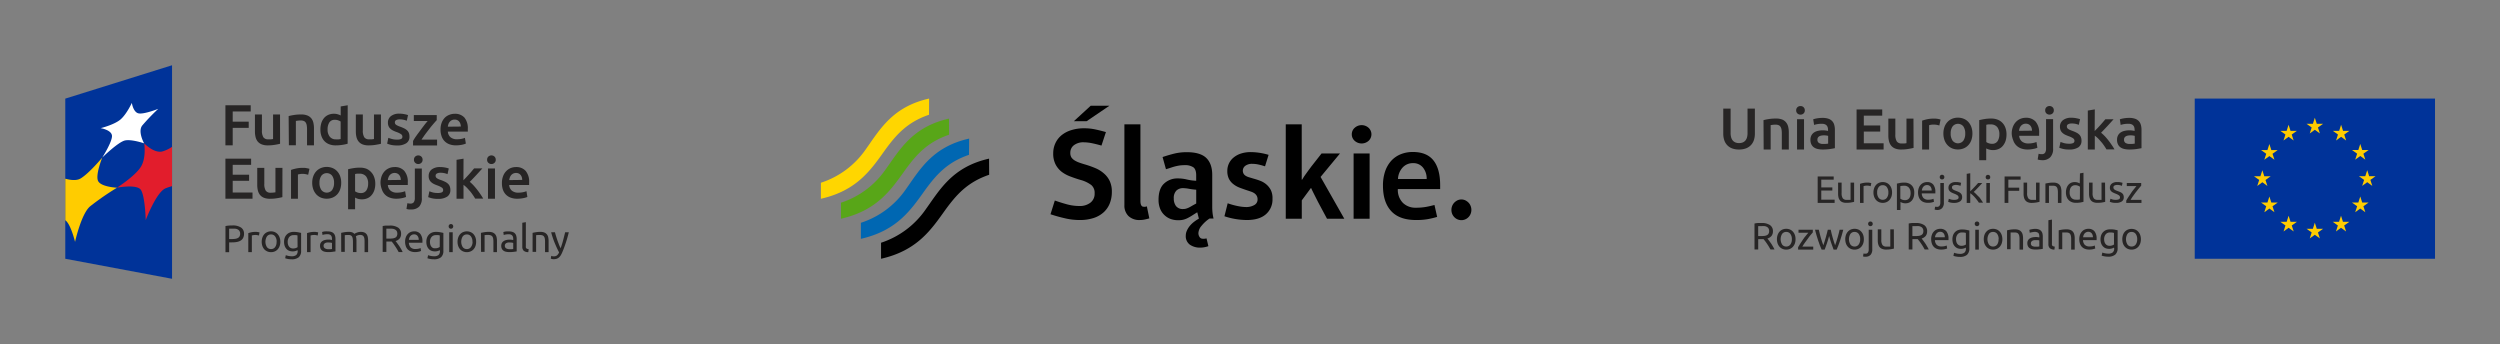
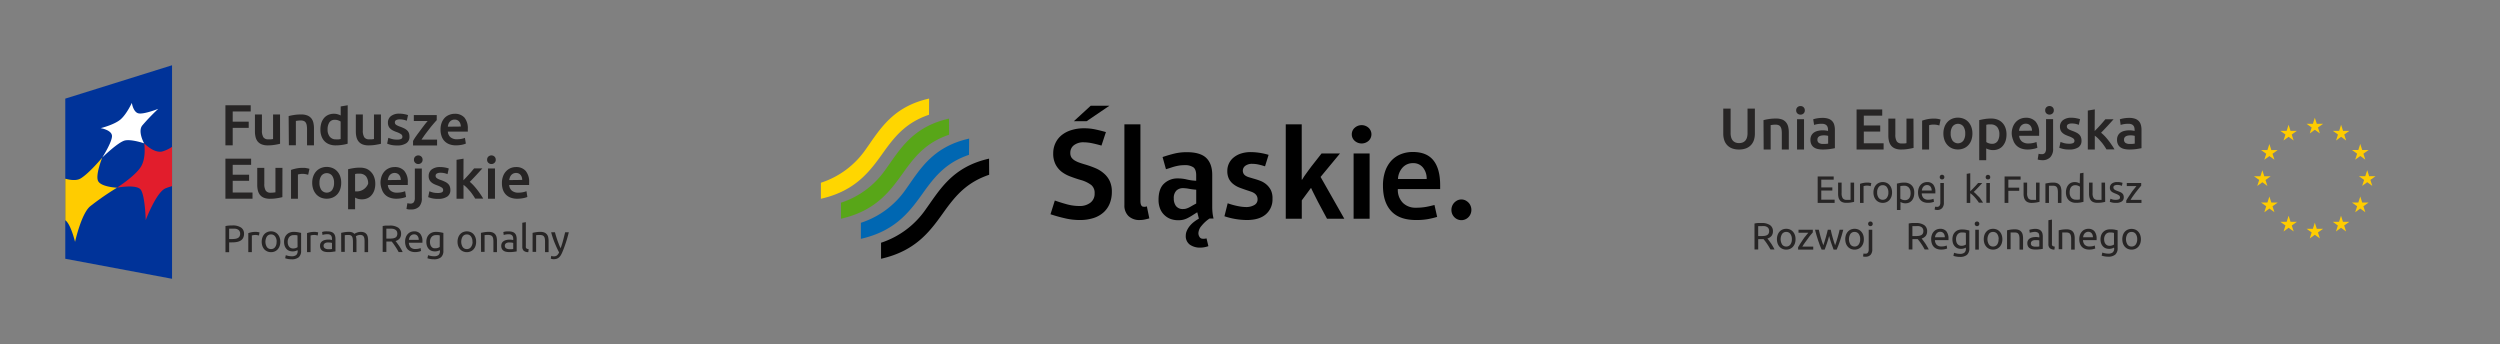
<svg xmlns="http://www.w3.org/2000/svg" id="Warstwa_1" data-name="Warstwa 1" viewBox="0 0 936.39 128.86">
  <rect x="0" y="0" width="936.39" height="128.86" fill="#808080" stroke="none" />
  <defs>
    <style>.cls-1{fill:#039;}.cls-2{fill:#fc0;}.cls-3{fill:#272525;}.cls-4{fill:#0067b2;}.cls-5{fill:#58a618;}.cls-6{fill:#ffd600;}.cls-7{fill:#e21d2c;}.cls-8{fill:#fff;}</style>
  </defs>
  <title>FEPR_baner</title>
  <g id="_grupa_" data-name="&lt;grupa&gt;">
-     <rect id="_ścieżka_" data-name="&lt;ścieżka&gt;" class="cls-1" x="822.05" y="36.92" width="90" height="60" />
    <polygon id="_ścieżka_2" data-name="&lt;ścieżka&gt;" class="cls-2" points="865.13 49.99 867.03 48.61 868.93 49.99 868.2 47.75 870.13 46.37 867.76 46.37 867.03 44.1 866.31 46.37 863.92 46.37 865.85 47.75 865.13 49.99" />
    <polygon id="_ścieżka_3" data-name="&lt;ścieżka&gt;" class="cls-2" points="855.3 52.63 857.2 51.24 859.1 52.63 858.38 50.39 860.31 49.01 857.93 49.01 857.2 46.73 856.47 49.01 854.1 49.01 856.02 50.39 855.3 52.63" />
    <polygon id="_ścieżka_4" data-name="&lt;ścieżka&gt;" class="cls-2" points="850.01 53.94 849.28 56.22 846.9 56.21 848.83 57.6 848.11 59.84 850.01 58.46 851.91 59.84 851.19 57.6 853.12 56.21 850.74 56.21 850.01 53.94" />
    <polygon id="_ścieżka_5" data-name="&lt;ścieżka&gt;" class="cls-2" points="847.38 68.26 849.27 69.66 848.55 67.41 850.48 66.03 848.1 66.03 847.38 63.76 846.64 66.03 844.26 66.03 846.19 67.41 845.47 69.66 847.38 68.26" />
    <polygon id="_ścieżka_6" data-name="&lt;ścieżka&gt;" class="cls-2" points="850.74 75.87 850.01 73.6 849.28 75.87 846.9 75.87 848.83 77.26 848.11 79.5 850.01 78.11 851.91 79.5 851.18 77.26 853.12 75.87 850.74 75.87" />
    <polygon id="_ścieżka_7" data-name="&lt;ścieżka&gt;" class="cls-2" points="857.94 83.08 857.21 80.81 856.48 83.08 854.1 83.08 856.03 84.46 855.32 86.7 857.21 85.32 859.12 86.7 858.39 84.46 860.32 83.08 857.94 83.08" />
    <polygon id="_ścieżka_8" data-name="&lt;ścieżka&gt;" class="cls-2" points="867.76 85.69 867.03 83.41 866.3 85.69 863.92 85.69 865.85 87.07 865.13 89.31 867.03 87.93 868.93 89.31 868.2 87.07 870.14 85.69 867.76 85.69" />
    <polygon id="_ścieżka_9" data-name="&lt;ścieżka&gt;" class="cls-2" points="877.57 83.08 876.84 80.81 876.11 83.08 873.74 83.08 875.66 84.46 874.95 86.7 876.84 85.32 878.75 86.7 878.02 84.46 879.96 83.08 877.57 83.08" />
    <polygon id="_ścieżka_10" data-name="&lt;ścieżka&gt;" class="cls-2" points="884.78 75.87 884.05 73.6 883.33 75.87 880.95 75.87 882.88 77.26 882.15 79.5 884.05 78.11 885.95 79.5 885.23 77.26 887.16 75.87 884.78 75.87" />
    <polygon id="_ścieżka_11" data-name="&lt;ścieżka&gt;" class="cls-2" points="889.76 66 887.38 66 886.66 63.73 885.93 66 883.56 66 885.49 67.39 884.76 69.63 886.66 68.24 888.56 69.63 887.84 67.39 889.76 66" />
    <polygon id="_ścieżka_12" data-name="&lt;ścieżka&gt;" class="cls-2" points="882.15 59.81 884.05 58.43 885.95 59.81 885.23 57.57 887.16 56.19 884.78 56.19 884.05 53.91 883.33 56.19 880.95 56.19 882.88 57.57 882.15 59.81" />
    <polygon id="_ścieżka_13" data-name="&lt;ścieżka&gt;" class="cls-2" points="876.87 46.73 876.15 49.01 873.77 49.01 875.7 50.39 874.98 52.64 876.88 51.24 878.77 52.64 878.05 50.39 879.98 49.01 877.6 49.01 876.87 46.73" />
  </g>
  <path class="cls-3" d="M680.82,76v-9.9h6v1.19h-4.65V70.2h4.14v1.16h-4.14v3.43h5V76Z" />
  <path class="cls-3" d="M694.47,75.6c-.31.08-.71.16-1.21.25a11.13,11.13,0,0,1-1.74.12,3.61,3.61,0,0,1-1.44-.25,2.24,2.24,0,0,1-.94-.7,3,3,0,0,1-.52-1.08,6,6,0,0,1-.15-1.38V68.39h1.32v3.88a3.43,3.43,0,0,0,.43,2,1.68,1.68,0,0,0,1.45.58h.44l.43,0,.36,0a.89.89,0,0,0,.24,0V68.39h1.33Z" />
  <path class="cls-3" d="M699.42,68.39a2.89,2.89,0,0,1,.4,0,3,3,0,0,1,.43.06l.4.07.26.06-.23,1.16c-.1,0-.28-.08-.52-.14a4.69,4.69,0,0,0-.94-.08,3.63,3.63,0,0,0-.73.08l-.48.11V76h-1.33V68.86a8.68,8.68,0,0,1,1.17-.32A7.54,7.54,0,0,1,699.42,68.39Z" />
  <path class="cls-3" d="M708.68,72.09a4.75,4.75,0,0,1-.25,1.6,4,4,0,0,1-.73,1.23,3.13,3.13,0,0,1-1.1.79,3.64,3.64,0,0,1-2.8,0,3.26,3.26,0,0,1-1.11-.79,3.76,3.76,0,0,1-.72-1.23,4.75,4.75,0,0,1-.26-1.6,4.84,4.84,0,0,1,.26-1.6,3.57,3.57,0,0,1,.72-1.23,3.13,3.13,0,0,1,1.11-.79,3.64,3.64,0,0,1,2.8,0,3,3,0,0,1,1.1.79,3.75,3.75,0,0,1,.73,1.23A4.84,4.84,0,0,1,708.68,72.09Zm-1.38,0a3.21,3.21,0,0,0-.57-2,1.82,1.82,0,0,0-1.53-.73,1.84,1.84,0,0,0-1.54.73,3.21,3.21,0,0,0-.56,2,3.16,3.16,0,0,0,.56,2,1.85,1.85,0,0,0,1.54.74,1.83,1.83,0,0,0,1.53-.74A3.16,3.16,0,0,0,707.3,72.09Z" />
  <path class="cls-3" d="M717,72.27a5.49,5.49,0,0,1-.22,1.56,3.61,3.61,0,0,1-.65,1.23,3.06,3.06,0,0,1-1,.8,3.41,3.41,0,0,1-1.43.29,3.31,3.31,0,0,1-1.13-.18,3.92,3.92,0,0,1-.74-.32v3h-1.33V68.77l1.18-.25a8.86,8.86,0,0,1,1.64-.13,4.15,4.15,0,0,1,1.54.27,3.27,3.27,0,0,1,1.17.77,3.22,3.22,0,0,1,.75,1.22A4.59,4.59,0,0,1,717,72.27Zm-1.39,0a2.86,2.86,0,0,0-.64-2,2.24,2.24,0,0,0-1.72-.7,7.16,7.16,0,0,0-.93.05,2.76,2.76,0,0,0-.54.1V74.4a3,3,0,0,0,.7.39,2.73,2.73,0,0,0,1,.18,2.12,2.12,0,0,0,1-.2,1.86,1.86,0,0,0,.67-.57,2.58,2.58,0,0,0,.37-.86A5.17,5.17,0,0,0,715.64,72.27Z" />
  <path class="cls-3" d="M718.41,72.1a4.73,4.73,0,0,1,.29-1.72,3.47,3.47,0,0,1,.76-1.22,3,3,0,0,1,1.08-.73,3.44,3.44,0,0,1,1.26-.24,2.86,2.86,0,0,1,2.3.93,4.35,4.35,0,0,1,.8,2.85v.23a1.77,1.77,0,0,1,0,.24H719.8a2.73,2.73,0,0,0,.67,1.76,2.46,2.46,0,0,0,1.83.6,4.93,4.93,0,0,0,1.18-.12,4.75,4.75,0,0,0,.72-.23l.19,1.11a3.69,3.69,0,0,1-.85.27,5.86,5.86,0,0,1-1.38.14,4.28,4.28,0,0,1-1.68-.29,3.07,3.07,0,0,1-1.17-.81,3.22,3.22,0,0,1-.67-1.22A5.09,5.09,0,0,1,718.41,72.1Zm5.11-.73a2.35,2.35,0,0,0-.45-1.48,1.57,1.57,0,0,0-1.28-.57,1.86,1.86,0,0,0-.81.17,2,2,0,0,0-.59.47,2,2,0,0,0-.38.66,3.28,3.28,0,0,0-.18.75Z" />
  <path class="cls-3" d="M725.53,78.65a2.94,2.94,0,0,1-.44-.05,2.22,2.22,0,0,1-.46-.11l.17-1.09a1.6,1.6,0,0,0,.33.07l.34,0a1.1,1.1,0,0,0,1-.42,2.11,2.11,0,0,0,.29-1.23V68.54h1.33v7.29a3,3,0,0,1-.65,2.12A2.43,2.43,0,0,1,725.53,78.65ZM727.4,67.2a.89.89,0,0,1-.61-.23.94.94,0,0,1,0-1.28.92.92,0,0,1,1.22,0A.94.94,0,0,1,728,67,.89.89,0,0,1,727.4,67.2Z" />
-   <path class="cls-3" d="M732,74.85a2.61,2.61,0,0,0,1.2-.22.71.71,0,0,0,.4-.68.91.91,0,0,0-.39-.78,6.33,6.33,0,0,0-1.27-.64c-.29-.11-.56-.23-.82-.35a3,3,0,0,1-.68-.42,1.75,1.75,0,0,1-.63-1.43,1.86,1.86,0,0,1,.73-1.56,3.1,3.1,0,0,1,2-.58c.21,0,.41,0,.62,0l.59.09a4.32,4.32,0,0,1,.48.11,2.06,2.06,0,0,1,.32.1l-.24,1.14a3.27,3.27,0,0,0-.67-.24,4.46,4.46,0,0,0-1.1-.12,2.15,2.15,0,0,0-1,.22.75.75,0,0,0-.41.7.89.89,0,0,0,.38.76,2.64,2.64,0,0,0,.48.28c.19.08.42.18.68.27s.67.27.95.39a3,3,0,0,1,.7.45,1.63,1.63,0,0,1,.45.62,2.23,2.23,0,0,1,.16.9,1.79,1.79,0,0,1-.76,1.56A3.84,3.84,0,0,1,732,76a5.79,5.79,0,0,1-1.55-.16,6.94,6.94,0,0,1-.75-.25l.24-1.14.73.25A4,4,0,0,0,732,74.85Z" />
  <path class="cls-3" d="M739.28,71.89a10.25,10.25,0,0,1,.9.81c.32.33.64.68,1,1s.6.76.88,1.15.5.74.7,1.07h-1.56a11,11,0,0,0-.7-1c-.26-.34-.53-.68-.82-1a10.35,10.35,0,0,0-.87-.88,8.76,8.76,0,0,0-.84-.67V76h-1.33V65.11l1.33-.22v6.77l.76-.76c.27-.27.54-.56.81-.84l.76-.82c.24-.26.44-.5.61-.7h1.56l-.72.79c-.25.29-.52.57-.8.86s-.55.59-.83.88S739.52,71.63,739.28,71.89Z" />
  <path class="cls-3" d="M744.63,67.2A.86.86,0,0,1,744,67a.94.94,0,0,1,0-1.28.86.86,0,0,1,.6-.23.89.89,0,0,1,.61.23.94.94,0,0,1,0,1.28A.89.89,0,0,1,744.63,67.2Zm.68,8.77H744V68.54h1.33Z" />
  <path class="cls-3" d="M750.83,76v-9.9h6v1.19h-4.59v3h4.07v1.18h-4.07V76Z" />
  <path class="cls-3" d="M763.91,75.6c-.31.08-.71.16-1.21.25A11.09,11.09,0,0,1,761,76a3.63,3.63,0,0,1-1.45-.25,2.3,2.3,0,0,1-.94-.7,2.84,2.84,0,0,1-.51-1.08,5.45,5.45,0,0,1-.16-1.38V68.39h1.33v3.88a3.35,3.35,0,0,0,.43,2,1.65,1.65,0,0,0,1.44.58h.44l.43,0,.36,0a.89.89,0,0,0,.24,0V68.39h1.33Z" />
  <path class="cls-3" d="M766.12,68.76c.31-.08.71-.16,1.22-.24a10,10,0,0,1,1.74-.13,3.7,3.7,0,0,1,1.47.25,2.24,2.24,0,0,1,.94.7,2.68,2.68,0,0,1,.49,1.08,6,6,0,0,1,.15,1.38V76H770.8V72.09a5.6,5.6,0,0,0-.1-1.17,2,2,0,0,0-.3-.79,1.34,1.34,0,0,0-.58-.44,2.48,2.48,0,0,0-.88-.13h-.44l-.44,0-.37,0-.24,0V76h-1.33Z" />
  <path class="cls-3" d="M779.06,64.94l1.32-.23V75.59c-.3.08-.69.17-1.17.26a9.91,9.91,0,0,1-1.64.12A4.15,4.15,0,0,1,776,75.7a3.27,3.27,0,0,1-1.18-.77,3.49,3.49,0,0,1-.75-1.22,4.83,4.83,0,0,1-.26-1.62,5.18,5.18,0,0,1,.22-1.57,3.61,3.61,0,0,1,.65-1.23,2.94,2.94,0,0,1,1-.8,3.4,3.4,0,0,1,1.42-.29,3.6,3.6,0,0,1,1.14.17,4.58,4.58,0,0,1,.74.33Zm0,5a2.87,2.87,0,0,0-.71-.38,2.48,2.48,0,0,0-1-.19,2.07,2.07,0,0,0-1,.21,1.78,1.78,0,0,0-.67.57,2.46,2.46,0,0,0-.37.87,4.57,4.57,0,0,0-.11,1.07,2.91,2.91,0,0,0,.64,2,2.2,2.2,0,0,0,1.71.7,5.83,5.83,0,0,0,.91,0c.24,0,.43-.07.57-.1Z" />
  <path class="cls-3" d="M788.51,75.6c-.3.08-.7.16-1.2.25a11.13,11.13,0,0,1-1.74.12,3.61,3.61,0,0,1-1.44-.25,2.34,2.34,0,0,1-1-.7,3.17,3.17,0,0,1-.51-1.08,5.94,5.94,0,0,1-.16-1.38V68.39h1.33v3.88a3.35,3.35,0,0,0,.43,2,1.68,1.68,0,0,0,1.44.58h.45l.43,0,.36,0a.89.89,0,0,0,.24,0V68.39h1.32Z" />
  <path class="cls-3" d="M792.46,74.85a2.69,2.69,0,0,0,1.21-.22.72.72,0,0,0,.39-.68.91.91,0,0,0-.39-.78,6.06,6.06,0,0,0-1.27-.64c-.29-.11-.56-.23-.82-.35a3,3,0,0,1-.68-.42,1.75,1.75,0,0,1-.63-1.43,1.86,1.86,0,0,1,.73-1.56,3.1,3.1,0,0,1,2-.58q.32,0,.63,0l.58.09a4.32,4.32,0,0,1,.48.11,1.76,1.76,0,0,1,.32.1l-.24,1.14a3.06,3.06,0,0,0-.67-.24,4.4,4.4,0,0,0-1.1-.12,2.18,2.18,0,0,0-1,.22.75.75,0,0,0-.41.7.93.93,0,0,0,.09.42A1,1,0,0,0,792,71a2.64,2.64,0,0,0,.48.28c.19.08.42.18.68.27s.67.27,1,.39a3,3,0,0,1,.7.45,1.63,1.63,0,0,1,.45.62,2.23,2.23,0,0,1,.16.9,1.79,1.79,0,0,1-.76,1.56,3.84,3.84,0,0,1-2.18.52,5.79,5.79,0,0,1-1.55-.16,6.94,6.94,0,0,1-.75-.25l.24-1.14.73.25A4,4,0,0,0,792.46,74.85Z" />
  <path class="cls-3" d="M802,69.54c-.2.22-.46.53-.79.93s-.68.85-1.06,1.33-.75,1-1.13,1.53a17.78,17.78,0,0,0-1,1.53h4.08V76H796.4v-.88c.23-.42.51-.88.85-1.39s.68-1,1-1.5.72-1,1.07-1.42.65-.82.9-1.12H796.6V68.54H802Z" />
  <path class="cls-3" d="M662,89.34l.58.75c.23.31.47.65.72,1s.49.77.73,1.18a12.52,12.52,0,0,1,.63,1.18h-1.52c-.19-.36-.4-.73-.62-1.1s-.45-.72-.68-1.06-.45-.66-.68-.95-.43-.55-.61-.77h-2v3.87h-1.39V83.72a8.08,8.08,0,0,1,1.31-.19c.48,0,.92,0,1.32,0a5.37,5.37,0,0,1,3.18.79,2.69,2.69,0,0,1,1.1,2.34,2.75,2.75,0,0,1-.53,1.69A3.1,3.1,0,0,1,662,89.34Zm-2.1-4.64c-.59,0-1,0-1.36,0v3.73h1a12.19,12.19,0,0,0,1.28-.07,2.92,2.92,0,0,0,1-.28,1.41,1.41,0,0,0,.6-.56,1.8,1.8,0,0,0,.22-1,1.73,1.73,0,0,0-.22-.93,1.5,1.5,0,0,0-.58-.59,2.58,2.58,0,0,0-.85-.3A5.89,5.89,0,0,0,659.89,84.7Z" />
  <path class="cls-3" d="M672.53,89.6a4.75,4.75,0,0,1-.25,1.6,4,4,0,0,1-.73,1.23,3.22,3.22,0,0,1-1.1.79,3.61,3.61,0,0,1-1.4.28,3.53,3.53,0,0,1-1.4-.28,3.26,3.26,0,0,1-1.11-.79,3.76,3.76,0,0,1-.72-1.23,5.05,5.05,0,0,1,0-3.2,3.57,3.57,0,0,1,.72-1.23,3.16,3.16,0,0,1,1.11-.8,3.53,3.53,0,0,1,1.4-.27,3.6,3.6,0,0,1,1.4.27,3.12,3.12,0,0,1,1.1.8,3.75,3.75,0,0,1,.73,1.23A4.8,4.8,0,0,1,672.53,89.6Zm-1.38,0a3.19,3.19,0,0,0-.57-2,1.82,1.82,0,0,0-1.53-.73,1.84,1.84,0,0,0-1.54.73,3.83,3.83,0,0,0,0,4,1.85,1.85,0,0,0,1.54.74,1.83,1.83,0,0,0,1.53-.74A3.18,3.18,0,0,0,671.15,89.6Z" />
  <path class="cls-3" d="M679,87.05c-.2.22-.47.53-.8.93s-.68.84-1,1.33-.76,1-1.13,1.53-.71,1-1,1.53h4.09v1.11h-5.67V92.6c.23-.42.51-.88.84-1.39s.69-1,1-1.51.73-1,1.07-1.41.65-.82.91-1.12h-3.67V86.05H679Z" />
  <path class="cls-3" d="M686.78,93.48c-.27-.68-.55-1.47-.85-2.35s-.58-1.8-.82-2.75c-.25,1-.52,1.87-.82,2.75s-.57,1.67-.84,2.35h-1.16c-.44-1-.86-2.1-1.28-3.36s-.82-2.61-1.19-4.07h1.43c.09.45.21.94.34,1.46l.42,1.57c.15.53.31,1,.47,1.52s.31.91.46,1.27c.16-.45.32-.92.47-1.42s.31-1,.45-1.52.28-1,.41-1.5.24-1,.34-1.38h1.1c.08.43.19.89.31,1.38s.26,1,.4,1.5.29,1,.45,1.52.32,1,.48,1.42c.14-.36.29-.79.45-1.27s.31-1,.46-1.52.3-1,.43-1.57.25-1,.35-1.46h1.37c-.37,1.46-.77,2.82-1.19,4.07s-.85,2.38-1.28,3.36Z" />
  <path class="cls-3" d="M698.12,89.6a4.75,4.75,0,0,1-.25,1.6,3.76,3.76,0,0,1-.72,1.23,3.26,3.26,0,0,1-1.11.79,3.61,3.61,0,0,1-1.4.28,3.57,3.57,0,0,1-1.4-.28,3.26,3.26,0,0,1-1.11-.79,3.76,3.76,0,0,1-.72-1.23,5.05,5.05,0,0,1,0-3.2,3.57,3.57,0,0,1,.72-1.23,3.16,3.16,0,0,1,1.11-.8,3.76,3.76,0,0,1,2.8,0,3.16,3.16,0,0,1,1.11.8,3.57,3.57,0,0,1,.72,1.23A4.8,4.8,0,0,1,698.12,89.6Zm-1.38,0a3.19,3.19,0,0,0-.57-2,1.81,1.81,0,0,0-1.53-.73,1.84,1.84,0,0,0-1.54.73,3.83,3.83,0,0,0,0,4,1.85,1.85,0,0,0,1.54.74,1.82,1.82,0,0,0,1.53-.74A3.18,3.18,0,0,0,696.74,89.6Z" />
  <path class="cls-3" d="M698.71,96.15a2.73,2.73,0,0,1-.44,0,2.22,2.22,0,0,1-.46-.11l.17-1.09.33.07.34,0a1.1,1.1,0,0,0,1-.42,2.12,2.12,0,0,0,.29-1.24v-7.3h1.33v7.29a3,3,0,0,1-.65,2.12A2.46,2.46,0,0,1,698.71,96.15Zm1.87-11.44a.85.85,0,0,1-.61-.24.84.84,0,0,1-.25-.63.87.87,0,0,1,.25-.64.92.92,0,0,1,1.22,0,.83.83,0,0,1,.25.64.81.81,0,0,1-.25.63A.85.85,0,0,1,700.58,84.71Z" />
-   <path class="cls-3" d="M709.38,93.11q-.45.12-1.2.24a10,10,0,0,1-1.74.13,3.61,3.61,0,0,1-1.44-.25,2.34,2.34,0,0,1-1-.7,3,3,0,0,1-.51-1.08,5.45,5.45,0,0,1-.16-1.38V85.9h1.33v3.88a3.37,3.37,0,0,0,.43,2,1.68,1.68,0,0,0,1.44.58H707l.42,0,.37,0a1.19,1.19,0,0,0,.23,0V85.9h1.33Z" />
  <path class="cls-3" d="M719.76,89.34l.58.75c.23.31.47.65.72,1s.49.77.73,1.18a12.52,12.52,0,0,1,.63,1.18H720.9c-.19-.36-.4-.73-.62-1.1s-.45-.72-.68-1.06-.45-.66-.68-.95-.43-.55-.61-.77h-2v3.87h-1.39V83.72a8.08,8.08,0,0,1,1.31-.19c.48,0,.92,0,1.32,0a5.37,5.37,0,0,1,3.18.79,2.68,2.68,0,0,1,1.09,2.34,2.74,2.74,0,0,1-.52,1.69A3.1,3.1,0,0,1,719.76,89.34Zm-2.1-4.64c-.59,0-1,0-1.36,0v3.73h1a12.19,12.19,0,0,0,1.28-.07,2.92,2.92,0,0,0,1-.28,1.41,1.41,0,0,0,.6-.56,1.8,1.8,0,0,0,.22-1,1.73,1.73,0,0,0-.22-.93,1.5,1.5,0,0,0-.58-.59,2.58,2.58,0,0,0-.85-.3A5.89,5.89,0,0,0,717.66,84.7Z" />
  <path class="cls-3" d="M723.33,89.61a4.53,4.53,0,0,1,.29-1.72,3.6,3.6,0,0,1,.75-1.22,3,3,0,0,1,1.09-.73,3.44,3.44,0,0,1,1.26-.24,2.88,2.88,0,0,1,2.3.93,4.35,4.35,0,0,1,.8,2.85v.22a1.81,1.81,0,0,1,0,.25h-5.08a2.67,2.67,0,0,0,.67,1.76,2.46,2.46,0,0,0,1.83.6,4.84,4.84,0,0,0,1.17-.12,4.13,4.13,0,0,0,.73-.24l.18,1.12a4.5,4.5,0,0,1-.85.27,5.75,5.75,0,0,1-1.38.14,4.31,4.31,0,0,1-1.68-.29,3.07,3.07,0,0,1-1.16-.81,3.24,3.24,0,0,1-.68-1.22A5.09,5.09,0,0,1,723.33,89.61Zm5.1-.73A2.24,2.24,0,0,0,728,87.4a1.57,1.57,0,0,0-1.28-.58,1.79,1.79,0,0,0-.81.18,2,2,0,0,0-.59.47,2.22,2.22,0,0,0-.38.65,3.36,3.36,0,0,0-.18.76Z" />
  <path class="cls-3" d="M736.32,92.74a3.64,3.64,0,0,1-.67.29,3.35,3.35,0,0,1-1.15.18,3.74,3.74,0,0,1-1.26-.21,2.86,2.86,0,0,1-1-.67,3.24,3.24,0,0,1-.7-1.12,4.52,4.52,0,0,1-.25-1.6,4.44,4.44,0,0,1,.24-1.49A3.23,3.23,0,0,1,732.2,87a3.17,3.17,0,0,1,1.13-.78,4,4,0,0,1,1.52-.27,8.64,8.64,0,0,1,1.62.13l1.16.25v6.63a3.16,3.16,0,0,1-.88,2.49,4,4,0,0,1-2.69.77,6.89,6.89,0,0,1-1.32-.12,6.06,6.06,0,0,1-1.08-.27l.24-1.15a7.07,7.07,0,0,0,1,.27,5.34,5.34,0,0,0,1.21.13,2.5,2.5,0,0,0,1.71-.48,1.94,1.94,0,0,0,.52-1.5Zm0-5.52c-.13,0-.31-.07-.53-.1a5.67,5.67,0,0,0-.91-.05,2,2,0,0,0-1.65.7,2.77,2.77,0,0,0-.58,1.85,3.32,3.32,0,0,0,.17,1.11,2,2,0,0,0,.44.75,1.78,1.78,0,0,0,.64.45,2.12,2.12,0,0,0,.75.14,3,3,0,0,0,1-.15,2.4,2.4,0,0,0,.7-.35Z" />
  <path class="cls-3" d="M740.5,84.71a.83.83,0,0,1-.6-.24.81.81,0,0,1-.25-.63.82.82,0,0,1,.85-.87.84.84,0,0,1,.61.23.83.83,0,0,1,.25.64.81.81,0,0,1-.25.63A.85.85,0,0,1,740.5,84.71Zm.68,8.77h-1.33V86.05h1.33Z" />
  <path class="cls-3" d="M750,89.6a4.75,4.75,0,0,1-.26,1.6,3.76,3.76,0,0,1-.72,1.23,3.26,3.26,0,0,1-1.11.79,3.57,3.57,0,0,1-1.4.28,3.61,3.61,0,0,1-1.4-.28,3.13,3.13,0,0,1-1.1-.79,3.79,3.79,0,0,1-.73-1.23,5.24,5.24,0,0,1,0-3.2,3.59,3.59,0,0,1,.73-1.23,3,3,0,0,1,1.1-.8,3.76,3.76,0,0,1,2.8,0,3.16,3.16,0,0,1,1.11.8,3.57,3.57,0,0,1,.72,1.23A4.79,4.79,0,0,1,750,89.6Zm-1.39,0a3.25,3.25,0,0,0-.56-2,1.84,1.84,0,0,0-1.54-.73,1.81,1.81,0,0,0-1.53.73,3.78,3.78,0,0,0,0,4,1.82,1.82,0,0,0,1.53.74,1.85,1.85,0,0,0,1.54-.74A3.24,3.24,0,0,0,748.56,89.6Z" />
  <path class="cls-3" d="M751.75,86.27c.3-.08.71-.16,1.21-.25a11.36,11.36,0,0,1,1.75-.12,3.7,3.7,0,0,1,1.47.25,2.21,2.21,0,0,1,.93.7,2.71,2.71,0,0,1,.5,1.07,6.68,6.68,0,0,1,.14,1.39v4.17h-1.33V89.6a6.67,6.67,0,0,0-.09-1.18,2,2,0,0,0-.31-.78,1.19,1.19,0,0,0-.57-.44,2.54,2.54,0,0,0-.89-.13h-.44l-.43,0-.38,0-.23,0v6.27h-1.33Z" />
  <path class="cls-3" d="M762.28,85.72a3.83,3.83,0,0,1,1.35.21,2.17,2.17,0,0,1,.89.59,2.3,2.3,0,0,1,.48.9,4.59,4.59,0,0,1,.14,1.15v4.64l-.48.08-.69.09-.84.08c-.3,0-.6,0-.89,0a5.21,5.21,0,0,1-1.16-.13,2.53,2.53,0,0,1-.91-.41,1.79,1.79,0,0,1-.6-.73,2.51,2.51,0,0,1-.22-1.1,2.08,2.08,0,0,1,.25-1.06,2,2,0,0,1,.68-.72,3.32,3.32,0,0,1,1-.4,5.81,5.81,0,0,1,1.2-.13l.41,0,.41.05.34.07.2,0v-.37a3.5,3.5,0,0,0-.07-.65,1.49,1.49,0,0,0-.26-.57A1.22,1.22,0,0,0,763,87a2,2,0,0,0-.83-.15A6.39,6.39,0,0,0,761,87a4.49,4.49,0,0,0-.74.19l-.16-1.1a4.46,4.46,0,0,1,.86-.22A7.5,7.5,0,0,1,762.28,85.72Zm.11,6.66c.32,0,.6,0,.84,0a3.12,3.12,0,0,0,.61-.08V90.07a1.56,1.56,0,0,0-.47-.12,4.37,4.37,0,0,0-.78,0,4.64,4.64,0,0,0-.63,0,2.12,2.12,0,0,0-.62.18,1.28,1.28,0,0,0-.46.37,1,1,0,0,0-.19.62,1.06,1.06,0,0,0,.46,1A2.35,2.35,0,0,0,762.39,92.38Z" />
  <path class="cls-3" d="M769.5,93.48a2.55,2.55,0,0,1-1.75-.53,2.08,2.08,0,0,1-.51-1.55V82.48l1.33-.23v8.93a2.79,2.79,0,0,0,0,.55.75.75,0,0,0,.19.34.86.86,0,0,0,.34.19,4.42,4.42,0,0,0,.53.11Z" />
  <path class="cls-3" d="M771.1,86.27c.3-.08.71-.16,1.21-.25a11.32,11.32,0,0,1,1.74-.12,3.75,3.75,0,0,1,1.48.25,2.21,2.21,0,0,1,.93.7,2.57,2.57,0,0,1,.49,1.07,6,6,0,0,1,.15,1.39v4.17h-1.33V89.6a6.67,6.67,0,0,0-.09-1.18,2.16,2.16,0,0,0-.31-.78,1.19,1.19,0,0,0-.57-.44,2.57,2.57,0,0,0-.89-.13h-.44l-.44,0-.37,0-.23,0v6.27H771.1Z" />
  <path class="cls-3" d="M778.81,89.61a4.73,4.73,0,0,1,.29-1.72,3.47,3.47,0,0,1,.76-1.22,2.91,2.91,0,0,1,1.08-.73,3.44,3.44,0,0,1,1.26-.24,2.86,2.86,0,0,1,2.3.93,4.35,4.35,0,0,1,.8,2.85v.22c0,.09,0,.18,0,.25H780.2a2.73,2.73,0,0,0,.67,1.76,2.46,2.46,0,0,0,1.83.6,4.93,4.93,0,0,0,1.18-.12,3.72,3.72,0,0,0,.72-.24l.19,1.12a4.94,4.94,0,0,1-.86.27,5.72,5.72,0,0,1-1.37.14,4.28,4.28,0,0,1-1.68-.29,3.19,3.19,0,0,1-1.17-.81,3.38,3.38,0,0,1-.68-1.22A5.42,5.42,0,0,1,778.81,89.61Zm5.1-.73a2.24,2.24,0,0,0-.45-1.48,1.56,1.56,0,0,0-1.28-.58,1.71,1.71,0,0,0-.8.18,2,2,0,0,0-.6.47,2.2,2.2,0,0,0-.37.65,3.36,3.36,0,0,0-.18.76Z" />
  <path class="cls-3" d="M791.8,92.74a3.46,3.46,0,0,1-.66.29,3.39,3.39,0,0,1-1.15.18,3.8,3.8,0,0,1-1.27-.21,2.83,2.83,0,0,1-1-.67,3.1,3.1,0,0,1-.7-1.12,4.29,4.29,0,0,1-.26-1.6,4.44,4.44,0,0,1,.24-1.49,3.23,3.23,0,0,1,.71-1.17,3.36,3.36,0,0,1,1.13-.78,4.07,4.07,0,0,1,1.52-.27A8.57,8.57,0,0,1,792,86l1.17.25v6.63a3.16,3.16,0,0,1-.89,2.49,4,4,0,0,1-2.69.77,7,7,0,0,1-1.32-.12,6.54,6.54,0,0,1-1.08-.27l.25-1.15a6.53,6.53,0,0,0,1,.27,5.34,5.34,0,0,0,1.21.13,2.5,2.5,0,0,0,1.71-.48,1.91,1.91,0,0,0,.52-1.5Zm0-5.52c-.14,0-.32-.07-.54-.1a5.6,5.6,0,0,0-.91-.05,2,2,0,0,0-1.65.7,2.82,2.82,0,0,0-.58,1.85,3.32,3.32,0,0,0,.17,1.11,2.29,2.29,0,0,0,.44.75,1.87,1.87,0,0,0,.64.45,2.21,2.21,0,0,0,.75.14,3.05,3.05,0,0,0,1-.15,2.53,2.53,0,0,0,.7-.35Z" />
  <path class="cls-3" d="M801.89,89.6a4.75,4.75,0,0,1-.26,1.6,3.76,3.76,0,0,1-.72,1.23,3.26,3.26,0,0,1-1.11.79,3.57,3.57,0,0,1-1.4.28,3.61,3.61,0,0,1-1.4-.28,3.26,3.26,0,0,1-1.11-.79,3.76,3.76,0,0,1-.72-1.23,5.24,5.24,0,0,1,0-3.2,3.57,3.57,0,0,1,.72-1.23A3.16,3.16,0,0,1,797,86a3.76,3.76,0,0,1,2.8,0,3.16,3.16,0,0,1,1.11.8,3.57,3.57,0,0,1,.72,1.23A4.79,4.79,0,0,1,801.89,89.6Zm-1.39,0a3.25,3.25,0,0,0-.56-2,1.84,1.84,0,0,0-1.54-.73,1.81,1.81,0,0,0-1.53.73,3.78,3.78,0,0,0,0,4,1.82,1.82,0,0,0,1.53.74,1.85,1.85,0,0,0,1.54-.74A3.24,3.24,0,0,0,800.5,89.6Z" />
  <path class="cls-3" d="M651.35,56a7.15,7.15,0,0,1-2.64-.44,4.86,4.86,0,0,1-2.9-3.13,7.52,7.52,0,0,1-.35-2.38V40.67h2.75v9.12a6,6,0,0,0,.23,1.74,3,3,0,0,0,.65,1.18,2.56,2.56,0,0,0,1,.67,3.71,3.71,0,0,0,1.29.22,3.81,3.81,0,0,0,1.3-.22,2.56,2.56,0,0,0,1-.67,3.18,3.18,0,0,0,.65-1.18,6,6,0,0,0,.22-1.74V40.67h2.75v9.38a7.82,7.82,0,0,1-.35,2.38,5.11,5.11,0,0,1-1.09,1.88A4.92,4.92,0,0,1,654,55.56,7.37,7.37,0,0,1,651.35,56Z" />
  <path class="cls-3" d="M660.53,45a18.28,18.28,0,0,1,2-.41,17,17,0,0,1,2.68-.19,6.23,6.23,0,0,1,2.32.37A3.59,3.59,0,0,1,669,45.86a4,4,0,0,1,.78,1.64,8.75,8.75,0,0,1,.23,2.11V56h-2.62V50a8.44,8.44,0,0,0-.12-1.54,2.69,2.69,0,0,0-.39-1,1.52,1.52,0,0,0-.73-.59,3.17,3.17,0,0,0-1.14-.18,9.47,9.47,0,0,0-1,.06l-.8.11V56h-2.62Z" />
  <path class="cls-3" d="M676,41.34a1.5,1.5,0,0,1-.48,1.17,1.6,1.6,0,0,1-1.12.43,1.64,1.64,0,0,1-1.15-.43,1.5,1.5,0,0,1-.48-1.17,1.53,1.53,0,0,1,.48-1.19,1.64,1.64,0,0,1,1.15-.43,1.6,1.6,0,0,1,1.12.43A1.53,1.53,0,0,1,676,41.34ZM675.71,56h-2.62V44.65h2.62Z" />
  <path class="cls-3" d="M682.68,44.16a6.41,6.41,0,0,1,2.19.32,3.48,3.48,0,0,1,1.41.91,3.31,3.31,0,0,1,.76,1.42,6.94,6.94,0,0,1,.23,1.83V55.5c-.41.09-1,.19-1.83.32a19.18,19.18,0,0,1-2.76.18,8.22,8.22,0,0,1-1.86-.2,3.79,3.79,0,0,1-1.44-.62,2.94,2.94,0,0,1-.93-1.13,3.8,3.8,0,0,1-.34-1.71,3.35,3.35,0,0,1,.38-1.65,3.07,3.07,0,0,1,1-1.09A4.37,4.37,0,0,1,681,49a8.05,8.05,0,0,1,1.79-.19,7.31,7.31,0,0,1,.91.06,7.09,7.09,0,0,1,1,.18v-.43a3.45,3.45,0,0,0-.11-.87,2,2,0,0,0-.38-.73,1.79,1.79,0,0,0-.72-.48,2.93,2.93,0,0,0-1.11-.18,10.68,10.68,0,0,0-1.67.13,7.28,7.28,0,0,0-1.23.31l-.33-2.12a9.08,9.08,0,0,1,1.45-.35A11.08,11.08,0,0,1,682.68,44.16Zm.22,9.76a9.53,9.53,0,0,0,1.84-.13v-2.9a5.59,5.59,0,0,0-.63-.13,6.35,6.35,0,0,0-.91-.07,6.65,6.65,0,0,0-.88.07,2.57,2.57,0,0,0-.8.24,1.36,1.36,0,0,0-.57.49,1.3,1.3,0,0,0-.22.79,1.38,1.38,0,0,0,.58,1.28A3,3,0,0,0,682.9,53.92Z" />
  <path class="cls-3" d="M695.39,56V41H705v2.32h-6.9V47h6.15v2.28h-6.15v4.39h7.42V56Z" />
  <path class="cls-3" d="M716.74,55.39c-.51.13-1.16.27-2,.4a15.72,15.72,0,0,1-2.67.21,5.83,5.83,0,0,1-2.28-.39,3.71,3.71,0,0,1-1.47-1.08,4.27,4.27,0,0,1-.79-1.66,8.68,8.68,0,0,1-.24-2.11V44.42h2.62v5.93a4.83,4.83,0,0,0,.53,2.6,2.07,2.07,0,0,0,1.85.78c.32,0,.65,0,1,0a4.79,4.79,0,0,0,.79-.11V44.42h2.62Z" />
  <path class="cls-3" d="M726.39,47a8.85,8.85,0,0,0-.89-.22,6.67,6.67,0,0,0-1.34-.12,6.25,6.25,0,0,0-.92.08,4.63,4.63,0,0,0-.68.16V56h-2.62V45.19a16.76,16.76,0,0,1,1.9-.53,12.19,12.19,0,0,1,2.52-.24l.61,0,.69.08.67.13c.22.06.39.1.52.15Z" />
  <path class="cls-3" d="M738.78,50a7.32,7.32,0,0,1-.39,2.45,5.46,5.46,0,0,1-1.1,1.88,5,5,0,0,1-1.73,1.22,5.53,5.53,0,0,1-2.22.43,5.43,5.43,0,0,1-2.2-.43,4.9,4.9,0,0,1-1.71-1.22,5.5,5.5,0,0,1-1.12-1.88,7.08,7.08,0,0,1-.4-2.45,7,7,0,0,1,.4-2.43,5.46,5.46,0,0,1,1.13-1.88,4.86,4.86,0,0,1,1.72-1.2,5.54,5.54,0,0,1,2.18-.42,5.64,5.64,0,0,1,2.2.42,4.77,4.77,0,0,1,1.72,1.2,5.6,5.6,0,0,1,1.12,1.88A7,7,0,0,1,738.78,50Zm-2.69,0a4.45,4.45,0,0,0-.72-2.67,2.57,2.57,0,0,0-4,0,4.45,4.45,0,0,0-.73,2.67,4.54,4.54,0,0,0,.73,2.71,2.55,2.55,0,0,0,4,0A4.54,4.54,0,0,0,736.09,50Z" />
  <path class="cls-3" d="M751.55,50.33a8.15,8.15,0,0,1-.33,2.38,5.66,5.66,0,0,1-1,1.86,4.2,4.2,0,0,1-1.57,1.21,5,5,0,0,1-2.13.44,5.28,5.28,0,0,1-1.47-.2,5.15,5.15,0,0,1-1.1-.43V60h-2.62V45c.53-.14,1.19-.28,2-.41a15,15,0,0,1,2.46-.19,6.52,6.52,0,0,1,2.41.41A4.86,4.86,0,0,1,750,46a5.16,5.16,0,0,1,1.14,1.86A7.05,7.05,0,0,1,751.55,50.33Zm-2.68,0a4.21,4.21,0,0,0-.79-2.73,3.1,3.1,0,0,0-2.55-1l-.76,0a4.22,4.22,0,0,0-.79.14v6.47a3.94,3.94,0,0,0,.92.45,3.51,3.51,0,0,0,1.22.2,2.34,2.34,0,0,0,2.09-1A4.6,4.6,0,0,0,748.87,50.37Z" />
  <path class="cls-3" d="M753.5,50.11a7,7,0,0,1,.45-2.62,5.44,5.44,0,0,1,1.18-1.87,4.84,4.84,0,0,1,1.68-1.13,5.33,5.33,0,0,1,2-.38,4.69,4.69,0,0,1,3.65,1.45,6.25,6.25,0,0,1,1.31,4.33c0,.15,0,.31,0,.49s0,.34,0,.49h-7.47a3,3,0,0,0,1,2.11,3.66,3.66,0,0,0,2.48.75,7.75,7.75,0,0,0,1.74-.18,6.62,6.62,0,0,0,1.25-.37l.35,2.15a5.14,5.14,0,0,1-.6.23,7,7,0,0,1-.87.21,9.71,9.71,0,0,1-1,.16,8.51,8.51,0,0,1-1.14.07,7,7,0,0,1-2.6-.44,4.86,4.86,0,0,1-1.82-1.24,5,5,0,0,1-1.06-1.86A7.67,7.67,0,0,1,753.5,50.11Zm7.6-1.17a3.52,3.52,0,0,0-.15-1,2.59,2.59,0,0,0-.44-.84,2.07,2.07,0,0,0-.72-.56,2.2,2.2,0,0,0-1-.21,2.41,2.41,0,0,0-1.07.23,2.35,2.35,0,0,0-.76.59,2.66,2.66,0,0,0-.49.85,4.05,4.05,0,0,0-.24,1Z" />
  <path class="cls-3" d="M764.91,60a7.36,7.36,0,0,1-.79-.06,3.74,3.74,0,0,1-.9-.2l.35-2.15a3.87,3.87,0,0,0,1.15.15,1.45,1.45,0,0,0,1.28-.53,2.83,2.83,0,0,0,.36-1.59v-11H769v11a4.46,4.46,0,0,1-1.05,3.27A4,4,0,0,1,764.91,60Zm4.36-18.67a1.5,1.5,0,0,1-.48,1.17,1.71,1.71,0,0,1-2.27,0,1.5,1.5,0,0,1-.48-1.17,1.53,1.53,0,0,1,.48-1.19,1.71,1.71,0,0,1,2.27,0A1.53,1.53,0,0,1,769.27,41.34Z" />
  <path class="cls-3" d="M775,53.83a3.57,3.57,0,0,0,1.52-.24.9.9,0,0,0,.48-.86,1.09,1.09,0,0,0-.51-.93,7.36,7.36,0,0,0-1.68-.8c-.48-.18-.91-.36-1.31-.55a4.63,4.63,0,0,1-1-.69,2.67,2.67,0,0,1-.68-.94,3.22,3.22,0,0,1-.25-1.35A3,3,0,0,1,772.71,45a4.91,4.91,0,0,1,3.12-.9,9.07,9.07,0,0,1,1.9.19,10.09,10.09,0,0,1,1.37.35l-.48,2.13a6.59,6.59,0,0,0-1.11-.36,6.48,6.48,0,0,0-1.55-.16,2.7,2.7,0,0,0-1.3.27.88.88,0,0,0-.5.83,1.15,1.15,0,0,0,.1.5,1,1,0,0,0,.33.4,4.21,4.21,0,0,0,.63.37c.26.12.58.25.95.38a13.07,13.07,0,0,1,1.58.68,3.85,3.85,0,0,1,1.07.76,2.48,2.48,0,0,1,.62,1,3.82,3.82,0,0,1,.2,1.3,2.8,2.8,0,0,1-1.21,2.46A6,6,0,0,1,775,56a9.23,9.23,0,0,1-2.4-.25c-.61-.17-1-.3-1.28-.4l.46-2.19a12.57,12.57,0,0,0,1.39.46A7.41,7.41,0,0,0,775,53.83Z" />
  <path class="cls-3" d="M784.57,49.07,785.63,48q.57-.6,1.11-1.2l1-1.14c.32-.37.6-.69.83-1h3.1c-.73.81-1.49,1.65-2.29,2.52s-1.6,1.71-2.41,2.53A14.78,14.78,0,0,1,788.36,51c.48.51.94,1.06,1.39,1.63s.86,1.16,1.25,1.74a17,17,0,0,1,1,1.6h-3q-.39-.67-.9-1.41c-.34-.49-.71-1-1.1-1.43s-.78-.9-1.19-1.31a10.07,10.07,0,0,0-1.19-1V56H782V41.41l2.62-.44Z" />
  <path class="cls-3" d="M797.52,44.16a6.33,6.33,0,0,1,2.19.32,3.59,3.59,0,0,1,1.42.91,3.4,3.4,0,0,1,.75,1.42,6.55,6.55,0,0,1,.23,1.83V55.5c-.4.09-1,.19-1.83.32a19,19,0,0,1-2.76.18,8.22,8.22,0,0,1-1.86-.2,3.93,3.93,0,0,1-1.44-.62,2.94,2.94,0,0,1-.93-1.13,3.8,3.8,0,0,1-.34-1.71,3.35,3.35,0,0,1,.38-1.65,3.16,3.16,0,0,1,1-1.09,4.37,4.37,0,0,1,1.5-.6,8.05,8.05,0,0,1,1.79-.19,7.31,7.31,0,0,1,.91.06,6.86,6.86,0,0,1,1,.18v-.43a3.45,3.45,0,0,0-.11-.87,1.71,1.71,0,0,0-1.09-1.21,3,3,0,0,0-1.12-.18,10.68,10.68,0,0,0-1.67.13,7.28,7.28,0,0,0-1.23.31L794,44.68a9.25,9.25,0,0,1,1.46-.35A10.9,10.9,0,0,1,797.52,44.16Zm.22,9.76a9.46,9.46,0,0,0,1.84-.13v-2.9a5.59,5.59,0,0,0-.63-.13,6.24,6.24,0,0,0-.91-.07,6.65,6.65,0,0,0-.88.07,2.57,2.57,0,0,0-.8.24,1.36,1.36,0,0,0-.57.49,1.3,1.3,0,0,0-.22.79,1.37,1.37,0,0,0,.59,1.28A3,3,0,0,0,797.74,53.92Z" />
  <path d="M543.64,78.58a3.83,3.83,0,0,0,1.08,2.75,3.68,3.68,0,0,0,5.31,0,3.83,3.83,0,0,0,1.08-2.75,3.78,3.78,0,0,0-.3-1.49,3.47,3.47,0,0,0-.81-1.23,4.36,4.36,0,0,0-1.18-.84,3.52,3.52,0,0,0-2.89,0,4.52,4.52,0,0,0-1.18.84,3.92,3.92,0,0,0-1.11,2.72m-9.27-11.53H523.62a6.8,6.8,0,0,1,1.74-4.3,5.08,5.08,0,0,1,3.85-1.64A4.58,4.58,0,0,1,533,62.78,6.51,6.51,0,0,1,534.37,67Zm3.92,14.18-1-4.46c-1.08.29-2.15.54-3.21.73a20.94,20.94,0,0,1-3.81.3A6.63,6.63,0,0,1,525.48,76a6.85,6.85,0,0,1-1.91-5.18h15.85V69.4c0-4.06-.82-7.15-2.48-9.27s-4.23-3.2-7.73-3.2a11.91,11.91,0,0,0-4.61.86,9.86,9.86,0,0,0-3.54,2.48,11.32,11.32,0,0,0-2.28,4A16.39,16.39,0,0,0,518,69.6q0,6.14,3.09,9.48t9.33,3.33a24.07,24.07,0,0,0,4.29-.32,32,32,0,0,0,3.61-.86m-32-30.92a3.2,3.2,0,0,0,1.08,2.43,3.91,3.91,0,0,0,5.22,0,3.32,3.32,0,0,0,0-4.86,3.88,3.88,0,0,0-5.22,0,3.2,3.2,0,0,0-1.08,2.43M507,81.92h6V57.47h-6ZM481.59,46.58V81.92h6V75.05L491,70.43h.1c.13.33.45,1,.95,2l1.6,3.17,3.39,6.33h6.48l-8.89-15.66,7.27-8.79H495l-3.78,4.82-1.17,1.57L489,65.33q-.5.69-.81,1.2l-.47.76h-.15V46.58ZM459.84,76.13,458.62,81A27,27,0,0,0,467,82.41q4.67,0,7.15-2.16a7.29,7.29,0,0,0,2.47-5.79A6.88,6.88,0,0,0,476,71.2,7,7,0,0,0,474.23,69,7.73,7.73,0,0,0,472,67.71c-.82-.31-1.59-.56-2.31-.76l-1.74-.52a5,5,0,0,1-1.3-.54,2.32,2.32,0,0,1-.83-.78,2.3,2.3,0,0,1,.61-3,4.17,4.17,0,0,1,2.67-.74,10.71,10.71,0,0,1,2.34.27c.8.18,1.59.4,2.38.66L475.16,58a23.64,23.64,0,0,0-3.36-.76,22.73,22.73,0,0,0-3.36-.27,11.63,11.63,0,0,0-3.56.52,8.38,8.38,0,0,0-2.75,1.45A6.4,6.4,0,0,0,459.7,64a6.6,6.6,0,0,0,.61,3A6,6,0,0,0,462,69a8.81,8.81,0,0,0,2.38,1.32q1.35.51,2.82,1c.52.16,1,.33,1.47.49a5.08,5.08,0,0,1,1.21.61,3,3,0,0,1,.83.91,2.59,2.59,0,0,1,.32,1.33,2.32,2.32,0,0,1-1.3,2.18,6,6,0,0,1-3,.71,16.35,16.35,0,0,1-2.9-.32,25.89,25.89,0,0,1-4-1.1m-11.78-5.06v5.16c-.68.36-1.25.67-1.69.93s-.83.47-1.18.64a6.92,6.92,0,0,1-1,.37,3.89,3.89,0,0,1-1,.12,3.17,3.17,0,0,1-2.7-1.11,4.56,4.56,0,0,1-.83-2.82,3.91,3.91,0,0,1,1-3,3.56,3.56,0,0,1,2.52-.89,12.93,12.93,0,0,1,2.21.25,24.29,24.29,0,0,0,2.7.34m4.52,21.11-.69-2.89a5.25,5.25,0,0,1-.71.14,4.31,4.31,0,0,1-.71,0,1.37,1.37,0,0,1-1.18-.64,2.53,2.53,0,0,1-.44-1.47,4.51,4.51,0,0,1,1.15-2.7,13.53,13.53,0,0,1,3-2.75h1.52a17.74,17.74,0,0,1-.37-2.11,20.88,20.88,0,0,1-.12-2.21V65.53q0-4.19-2.23-6.36T444.48,57a19.75,19.75,0,0,0-4.47.49c-1.37.33-2.89.77-4.56,1.33l1.27,4.56c.76-.22,1.43-.44,2-.63s1.15-.36,1.69-.49a15.8,15.8,0,0,1,1.59-.3,15.18,15.18,0,0,1,1.72-.1,5.52,5.52,0,0,1,3.24.79c.72.52,1.08,1.54,1.08,3v2.06a18.11,18.11,0,0,1-3.53-.49,14.2,14.2,0,0,0-3.34-.39,7.26,7.26,0,0,0-5.23,2c-1.36,1.31-2,3.33-2,6a8.79,8.79,0,0,0,.57,3.29,6.55,6.55,0,0,0,1.57,2.38A6.72,6.72,0,0,0,438.42,82a8.4,8.4,0,0,0,2.92.49,8.28,8.28,0,0,0,1.74-.17,7.17,7.17,0,0,0,1.55-.54,17.18,17.18,0,0,0,1.67-.93l2.06-1.3h.1l.59,2.35a13.73,13.73,0,0,0-1.89,1.25,9.68,9.68,0,0,0-1.58,1.55,7.91,7.91,0,0,0-1.05,1.74,4.57,4.57,0,0,0-.39,1.8,3.92,3.92,0,0,0,1.54,3.41,6.59,6.59,0,0,0,3.91,1.1,9.48,9.48,0,0,0,1.47-.14,9.1,9.1,0,0,0,1.52-.4m-22.09-10.4-.93-4.52-.54.15a3.69,3.69,0,0,1-.64,0c-.82,0-1.23-.74-1.23-2.21V46.58h-6V76.82a5.43,5.43,0,0,0,1.55,4.12A5.89,5.89,0,0,0,427,82.41a8.61,8.61,0,0,0,1.77-.19c.62-.13,1.21-.28,1.77-.44M408.54,39.6l-6.33,5.8H407l8.54-5.8ZM395.09,75.1l-1.62,5.15a57.22,57.22,0,0,0,5.67,1.57,23.9,23.9,0,0,0,5.23.59,16.49,16.49,0,0,0,5.33-.78,10.33,10.33,0,0,0,3.78-2.21,9,9,0,0,0,2.23-3.34,11.69,11.69,0,0,0,.74-4.22,9.3,9.3,0,0,0-.81-4.08,8.63,8.63,0,0,0-2.19-2.84A11.59,11.59,0,0,0,410.34,63q-1.75-.74-3.66-1.32-1.23-.35-2.28-.72a9.35,9.35,0,0,1-1.85-.85A3.94,3.94,0,0,1,401.33,59a3.08,3.08,0,0,1-.44-1.72,3.51,3.51,0,0,1,1.3-2.85A5.8,5.8,0,0,1,406,53.3a16.11,16.11,0,0,1,3,.34c1.13.23,2.32.53,3.56.89l1.67-5.06c-1.38-.39-2.71-.73-4-1a19.59,19.59,0,0,0-4.15-.42,15.74,15.74,0,0,0-4.81.69,10.77,10.77,0,0,0-3.66,1.91,8.38,8.38,0,0,0-2.31,3,8.83,8.83,0,0,0-.81,3.82,8.73,8.73,0,0,0,.89,4.13,8.53,8.53,0,0,0,2.3,2.77A12.91,12.91,0,0,0,401,66.14c1.23.47,2.46.89,3.71,1.25a11.94,11.94,0,0,1,4.05,1.92A3.81,3.81,0,0,1,410,72.4a4.17,4.17,0,0,1-1.6,3.53,6.43,6.43,0,0,1-4.05,1.23,17.75,17.75,0,0,1-4.64-.61c-1.52-.41-3.07-.9-4.64-1.45" />
  <path d="M370.46,59.42c-13.69,3.08-18.4,11.58-23.73,19A32.65,32.65,0,0,1,330,90.92v6c13.66-3.09,18.86-11,24.19-18.46,3.87-5.25,8-10.2,16.31-13Z" />
  <path class="cls-4" d="M363,51.91C349.26,55,344.55,63.5,339.22,71a32.6,32.6,0,0,1-16.77,12.45v6c13.66-3.09,18.86-11,24.19-18.46,3.87-5.25,8-10.2,16.31-13Z" />
  <path class="cls-5" d="M355.46,44.43c-13.69,3.07-18.39,11.58-23.73,19A32.57,32.57,0,0,1,315,75.92v6c13.65-3.08,18.86-11,24.19-18.46,3.86-5.25,8-10.2,16.3-13Z" />
  <path class="cls-6" d="M348,36.92C334.28,40,329.57,48.5,324.23,56a32.62,32.62,0,0,1-16.76,12.45v6c13.66-3.09,18.86-11,24.19-18.47,3.86-5.25,8-10.19,16.31-13Z" />
  <g id="_grupa_2" data-name="&lt;grupa&gt;">
    <polygon id="_ścieżka_14" data-name="&lt;ścieżka&gt;" class="cls-1" points="64.44 104.42 24.45 96.92 24.45 36.94 64.44 24.44 64.44 104.42" />
    <path id="_ścieżka_15" data-name="&lt;ścieżka&gt;" class="cls-2" d="M24.45,82.5V66.93c2,.55,4.26.81,5.73-.08C33.42,64.92,38.31,59,38.31,59s-2.58,6.36-1.61,8.7,7.14,2.61,7.14,2.61a100,100,0,0,0-10.12,7c-3.31,2.84-5.61,13.28-5.61,13.28s-1.6-6.7-3.66-8.1" />
    <path id="_ścieżka_16" data-name="&lt;ścieżka&gt;" class="cls-7" d="M64.44,55a12.58,12.58,0,0,1-3.76,1.76c-3.21.62-6.65-3.07-6.65-3.07s.81,5.39-1.22,8.72c-2.12,3.5-9,7.89-9,7.89s7.57-1.46,9,.88c1.56,2.52,1.77,11.28,1.77,11.28S58.51,72,62,70.54a21.66,21.66,0,0,1,2.44-.82Z" />
    <path id="_ścieżka_17" data-name="&lt;ścieżka&gt;" class="cls-8" d="M38.31,59s3.86-6.06,3.63-8.21S37.7,48,37.7,48s5.25-1.29,7.54-3.34,4.14-6.12,4.14-6.12.49,3.42,2.45,3.91,7.44-1.68,7.44-1.68a76.26,76.26,0,0,0-6,6.25c-1.75,2.3.71,6.67.71,6.67s-4.54-1.57-7.07-1.1S38.31,59,38.31,59" />
  </g>
  <path class="cls-3" d="M84.43,54.43v-15h9.48v2.32H87.16v3.83h6V47.9h-6v6.53Z" />
  <path class="cls-3" d="M104.9,53.85c-.5.13-1.16.26-2,.4a15.57,15.57,0,0,1-2.66.2A5.83,5.83,0,0,1,98,54.06,3.71,3.71,0,0,1,96.52,53a4.22,4.22,0,0,1-.79-1.65,8.79,8.79,0,0,1-.24-2.11V42.87h2.62v5.94a4.7,4.7,0,0,0,.53,2.59,2.07,2.07,0,0,0,1.85.78c.32,0,.65,0,1,0a6.21,6.21,0,0,0,.79-.11V42.87h2.61Z" />
  <path class="cls-3" d="M108.11,43.48a18.28,18.28,0,0,1,2-.41,16.91,16.91,0,0,1,2.68-.2,6.26,6.26,0,0,1,2.32.38,3.73,3.73,0,0,1,1.48,1.06,4.07,4.07,0,0,1,.78,1.65,9.22,9.22,0,0,1,.23,2.11v6.36H115v-6a8.56,8.56,0,0,0-.12-1.55,2.82,2.82,0,0,0-.39-1,1.58,1.58,0,0,0-.74-.58,3.15,3.15,0,0,0-1.13-.18,9.33,9.33,0,0,0-1,.06l-.8.11v9.13h-2.62Z" />
  <path class="cls-3" d="M130.21,53.83a15.67,15.67,0,0,1-2,.43,15.21,15.21,0,0,1-2.48.19,6.43,6.43,0,0,1-2.4-.41,4.86,4.86,0,0,1-1.81-1.18A5.18,5.18,0,0,1,120.41,51a7,7,0,0,1-.4-2.45,8.09,8.09,0,0,1,.34-2.44,5.29,5.29,0,0,1,1-1.87,4.43,4.43,0,0,1,1.58-1.2,5.17,5.17,0,0,1,2.14-.43,4.84,4.84,0,0,1,1.45.2,6.69,6.69,0,0,1,1.09.43V39.87l2.62-.44Zm-7.51-5.35a4.13,4.13,0,0,0,.82,2.72,2.81,2.81,0,0,0,2.27,1,10.53,10.53,0,0,0,1.07,0l.73-.12V45.52a4.15,4.15,0,0,0-.92-.45,3.57,3.57,0,0,0-1.23-.2,2.36,2.36,0,0,0-2.09,1A4.73,4.73,0,0,0,122.7,48.48Z" />
  <path class="cls-3" d="M142.69,53.85c-.5.13-1.16.26-2,.4a15.57,15.57,0,0,1-2.66.2,5.83,5.83,0,0,1-2.28-.39A3.64,3.64,0,0,1,134.31,53a4.22,4.22,0,0,1-.79-1.65,8.79,8.79,0,0,1-.24-2.11V42.87h2.62v5.94a4.7,4.7,0,0,0,.53,2.59,2.07,2.07,0,0,0,1.85.78c.32,0,.65,0,1,0a6.15,6.15,0,0,0,.8-.11V42.87h2.61Z" />
  <path class="cls-3" d="M148.73,52.29a3.39,3.39,0,0,0,1.52-.25.87.87,0,0,0,.47-.85,1.09,1.09,0,0,0-.51-.93,7,7,0,0,0-1.67-.81,10.76,10.76,0,0,1-1.31-.55,4.28,4.28,0,0,1-1-.68,2.67,2.67,0,0,1-.68-.94,3.22,3.22,0,0,1-.25-1.35,3,3,0,0,1,1.15-2.46,4.9,4.9,0,0,1,3.11-.9,9.1,9.1,0,0,1,1.91.19,9.87,9.87,0,0,1,1.36.35l-.47,2.12a5.85,5.85,0,0,0-1.11-.35,6.59,6.59,0,0,0-1.56-.17,2.76,2.76,0,0,0-1.3.27.9.9,0,0,0-.49.84,1.31,1.31,0,0,0,.09.5,1.23,1.23,0,0,0,.34.4,3.52,3.52,0,0,0,.63.36,7.79,7.79,0,0,0,.95.38,14.88,14.88,0,0,1,1.58.68,4.51,4.51,0,0,1,1.07.76,2.64,2.64,0,0,1,.62,1,3.81,3.81,0,0,1,.19,1.29,2.79,2.79,0,0,1-1.2,2.46,5.93,5.93,0,0,1-3.43.83,9.7,9.7,0,0,1-2.4-.24A11,11,0,0,1,145,53.8l.46-2.18a10.87,10.87,0,0,0,1.39.45A7,7,0,0,0,148.73,52.29Z" />
  <path class="cls-3" d="M163.58,45c-.29.31-.67.73-1.14,1.28s-1,1.16-1.5,1.83-1.07,1.37-1.61,2.1-1,1.42-1.46,2.09h5.84v2.18h-9V52.81a17.24,17.24,0,0,1,1.19-1.88c.47-.68,1-1.36,1.47-2s1-1.34,1.5-2,.94-1.16,1.33-1.62H155V43.11h8.59Z" />
  <path class="cls-3" d="M165,48.57a7.23,7.23,0,0,1,.44-2.62,5.49,5.49,0,0,1,1.18-1.87A4.88,4.88,0,0,1,168.32,43a5.29,5.29,0,0,1,2-.38A4.7,4.7,0,0,1,173.92,44a6.3,6.3,0,0,1,1.3,4.33c0,.14,0,.31,0,.49a3.43,3.43,0,0,1,0,.48h-7.47a3,3,0,0,0,1,2.11,3.64,3.64,0,0,0,2.48.75A8.56,8.56,0,0,0,172.9,52a7.6,7.6,0,0,0,1.24-.37l.35,2.14a3.45,3.45,0,0,1-.6.23c-.25.08-.54.15-.86.22s-.68.12-1.05.16a10.93,10.93,0,0,1-1.15.06,6.91,6.91,0,0,1-2.6-.44,4.92,4.92,0,0,1-1.81-1.23,5,5,0,0,1-1.06-1.86A7.38,7.38,0,0,1,165,48.57Zm7.6-1.17a3.17,3.17,0,0,0-.16-1,2.32,2.32,0,0,0-.44-.84,2.08,2.08,0,0,0-.71-.57,2.43,2.43,0,0,0-1-.2,2.36,2.36,0,0,0-1.06.22,2.54,2.54,0,0,0-.77.6,2.94,2.94,0,0,0-.49.84,4.81,4.81,0,0,0-.23,1Z" />
  <path class="cls-3" d="M84.43,74.43v-15h9.63v2.31h-6.9v3.7H93.3v2.28H87.16v4.39h7.42v2.32Z" />
  <path class="cls-3" d="M105.77,73.84c-.51.13-1.16.27-2,.4a15.68,15.68,0,0,1-2.66.21,5.92,5.92,0,0,1-2.29-.39A3.71,3.71,0,0,1,97.38,73a4.34,4.34,0,0,1-.79-1.66,8.68,8.68,0,0,1-.24-2.11V62.87H99V68.8a4.83,4.83,0,0,0,.53,2.6,2.08,2.08,0,0,0,1.85.78c.32,0,.66,0,1-.05a4.63,4.63,0,0,0,.79-.11V62.87h2.62Z" />
  <path class="cls-3" d="M115.42,65.47a6.33,6.33,0,0,0-.9-.23,6.49,6.49,0,0,0-1.33-.12,5.11,5.11,0,0,0-.92.09,3.8,3.8,0,0,0-.68.15v9.07H109V63.65a13.41,13.41,0,0,1,1.9-.53,11.44,11.44,0,0,1,2.52-.25l.6,0c.24,0,.47.05.7.09s.45.08.67.13l.52.14Z" />
  <path class="cls-3" d="M127.8,68.47a7.32,7.32,0,0,1-.39,2.45,5.31,5.31,0,0,1-1.1,1.88A5,5,0,0,1,124.59,74a5.92,5.92,0,0,1-4.43,0,5.1,5.1,0,0,1-1.71-1.22,5.64,5.64,0,0,1-1.11-1.88,7.08,7.08,0,0,1-.4-2.45,7,7,0,0,1,.4-2.43,5.55,5.55,0,0,1,1.12-1.87,5,5,0,0,1,1.72-1.2,5.82,5.82,0,0,1,4.39,0,4.86,4.86,0,0,1,1.72,1.2A5.53,5.53,0,0,1,127.4,66,7,7,0,0,1,127.8,68.47Zm-2.68,0a4.38,4.38,0,0,0-.73-2.67,2.57,2.57,0,0,0-4,0,4.38,4.38,0,0,0-.73,2.67,4.47,4.47,0,0,0,.73,2.71,2.54,2.54,0,0,0,4,0A4.47,4.47,0,0,0,125.12,68.47Z" />
-   <path class="cls-3" d="M140.57,68.78a8.15,8.15,0,0,1-.33,2.38,5.66,5.66,0,0,1-1,1.86,4.2,4.2,0,0,1-1.57,1.21,5,5,0,0,1-2.13.43,5.28,5.28,0,0,1-1.47-.19A5.37,5.37,0,0,1,133,74v4.39h-2.62v-15c.53-.14,1.19-.28,2-.41a15,15,0,0,1,2.47-.19,6.71,6.71,0,0,1,2.4.41A5,5,0,0,1,139,64.46a5.16,5.16,0,0,1,1.14,1.86A7.05,7.05,0,0,1,140.57,68.78Zm-2.68,0a4.21,4.21,0,0,0-.79-2.73,3.09,3.09,0,0,0-2.54-1l-.77,0a4.22,4.22,0,0,0-.79.14v6.47a3.94,3.94,0,0,0,.92.45,3.51,3.51,0,0,0,1.22.2,2.34,2.34,0,0,0,2.09-1A4.6,4.6,0,0,0,137.89,68.82Z" />
+   <path class="cls-3" d="M140.57,68.78a8.15,8.15,0,0,1-.33,2.38,5.66,5.66,0,0,1-1,1.86,4.2,4.2,0,0,1-1.57,1.21,5,5,0,0,1-2.13.43,5.28,5.28,0,0,1-1.47-.19A5.37,5.37,0,0,1,133,74v4.39h-2.62v-15c.53-.14,1.19-.28,2-.41a15,15,0,0,1,2.47-.19,6.71,6.71,0,0,1,2.4.41A5,5,0,0,1,139,64.46a5.16,5.16,0,0,1,1.14,1.86A7.05,7.05,0,0,1,140.57,68.78Zm-2.68,0a4.21,4.21,0,0,0-.79-2.73,3.09,3.09,0,0,0-2.54-1l-.77,0a4.22,4.22,0,0,0-.79.14v6.47A4.6,4.6,0,0,0,137.89,68.82Z" />
  <path class="cls-3" d="M142.52,68.56a7.26,7.26,0,0,1,.44-2.62,5.59,5.59,0,0,1,1.18-1.87,5,5,0,0,1,1.69-1.13,5.31,5.31,0,0,1,1.95-.37A4.67,4.67,0,0,1,151.43,64a6.27,6.27,0,0,1,1.31,4.32c0,.15,0,.31,0,.49s0,.35,0,.49h-7.46a3,3,0,0,0,1,2.11,3.66,3.66,0,0,0,2.48.75,7.88,7.88,0,0,0,1.74-.18,6.49,6.49,0,0,0,1.24-.37l.35,2.15a3.39,3.39,0,0,1-.59.22,7.86,7.86,0,0,1-.87.22,9.71,9.71,0,0,1-1,.16,8.66,8.66,0,0,1-1.15.07,6.81,6.81,0,0,1-2.59-.45,4.66,4.66,0,0,1-1.82-1.23,5,5,0,0,1-1.06-1.86A7.62,7.62,0,0,1,142.52,68.56Zm7.6-1.17a3.52,3.52,0,0,0-.15-1,2.43,2.43,0,0,0-.45-.84,1.94,1.94,0,0,0-.71-.56,2.25,2.25,0,0,0-1-.21,2.36,2.36,0,0,0-1.06.23,2.51,2.51,0,0,0-.77.59,2.64,2.64,0,0,0-.48.85,4.17,4.17,0,0,0-.24,1Z" />
  <path class="cls-3" d="M153.93,78.45c-.19,0-.45,0-.79,0a3.72,3.72,0,0,1-.9-.21l.35-2.14a3.8,3.8,0,0,0,1.14.15,1.46,1.46,0,0,0,1.28-.53,2.83,2.83,0,0,0,.37-1.59v-11H158v11A4.48,4.48,0,0,1,157,77.39,4.06,4.06,0,0,1,153.93,78.45Zm4.35-18.65A1.47,1.47,0,0,1,157.8,61a1.61,1.61,0,0,1-1.12.44,1.65,1.65,0,0,1-1.15-.44,1.47,1.47,0,0,1-.48-1.16,1.54,1.54,0,0,1,.48-1.2,1.69,1.69,0,0,1,1.15-.43,1.65,1.65,0,0,1,1.12.43A1.54,1.54,0,0,1,158.28,59.8Z" />
  <path class="cls-3" d="M164,72.28a3.55,3.55,0,0,0,1.51-.24.9.9,0,0,0,.48-.86,1.11,1.11,0,0,0-.51-.93,7.36,7.36,0,0,0-1.68-.8,13.61,13.61,0,0,1-1.31-.55,4.63,4.63,0,0,1-1-.69,2.71,2.71,0,0,1-.68-.94,3.19,3.19,0,0,1-.25-1.35,3,3,0,0,1,1.15-2.46,5,5,0,0,1,3.12-.89,9.8,9.8,0,0,1,1.9.18,8.12,8.12,0,0,1,1.36.36l-.47,2.12a6.59,6.59,0,0,0-1.11-.36,6.48,6.48,0,0,0-1.55-.16,2.7,2.7,0,0,0-1.3.27.89.89,0,0,0-.5.83,1.12,1.12,0,0,0,.1.5,1,1,0,0,0,.33.4,3.5,3.5,0,0,0,.63.37c.26.12.58.25,1,.38a14.88,14.88,0,0,1,1.58.68,4.07,4.07,0,0,1,1.07.76,2.6,2.6,0,0,1,.62,1,3.82,3.82,0,0,1,.2,1.3,2.82,2.82,0,0,1-1.21,2.46,6,6,0,0,1-3.43.83,9.23,9.23,0,0,1-2.4-.25c-.61-.17-1-.3-1.28-.4l.46-2.19a12.57,12.57,0,0,0,1.39.46A7.5,7.5,0,0,0,164,72.28Z" />
  <path class="cls-3" d="M173.58,67.52c.33-.34.69-.71,1.06-1.11s.74-.8,1.1-1.19.71-.78,1-1.15l.84-1h3.09c-.72.81-1.48,1.64-2.28,2.51s-1.61,1.71-2.42,2.53a14.8,14.8,0,0,1,1.37,1.31c.47.51.94,1.06,1.38,1.63s.87,1.16,1.26,1.74a16.71,16.71,0,0,1,1,1.6h-3q-.39-.68-.9-1.41c-.34-.49-.7-1-1.09-1.43s-.79-.9-1.19-1.31a10.07,10.07,0,0,0-1.19-1v5.2H171V59.86l2.62-.43Z" />
  <path class="cls-3" d="M185.68,59.8A1.47,1.47,0,0,1,185.2,61a1.61,1.61,0,0,1-1.12.44,1.65,1.65,0,0,1-1.15-.44,1.47,1.47,0,0,1-.48-1.16,1.54,1.54,0,0,1,.48-1.2,1.69,1.69,0,0,1,1.15-.43,1.65,1.65,0,0,1,1.12.43A1.54,1.54,0,0,1,185.68,59.8Zm-.28,14.63h-2.62V63.11h2.62Z" />
  <path class="cls-3" d="M188,68.56a7,7,0,0,1,.45-2.62,5.44,5.44,0,0,1,1.18-1.87,5,5,0,0,1,1.68-1.13,5.31,5.31,0,0,1,1.95-.37A4.65,4.65,0,0,1,196.88,64a6.27,6.27,0,0,1,1.31,4.32c0,.15,0,.31,0,.49s0,.35,0,.49h-7.47a3,3,0,0,0,1,2.11,3.66,3.66,0,0,0,2.48.75,7.88,7.88,0,0,0,1.74-.18,6.86,6.86,0,0,0,1.25-.37l.34,2.15a3.39,3.39,0,0,1-.59.22,7.33,7.33,0,0,1-.87.22,9.71,9.71,0,0,1-1.05.16,8.66,8.66,0,0,1-1.15.07A6.81,6.81,0,0,1,191.2,74a4.73,4.73,0,0,1-1.82-1.23,5,5,0,0,1-1.06-1.86A7.62,7.62,0,0,1,188,68.56Zm7.6-1.17a3.52,3.52,0,0,0-.15-1,2.43,2.43,0,0,0-.45-.84,1.94,1.94,0,0,0-.71-.56,2.25,2.25,0,0,0-1-.21,2.39,2.39,0,0,0-1.06.23,2.51,2.51,0,0,0-.77.59,2.84,2.84,0,0,0-.48.85,4.17,4.17,0,0,0-.24,1Z" />
  <path class="cls-3" d="M87.07,84.44a5.52,5.52,0,0,1,3.21.79,2.7,2.7,0,0,1,1.12,2.36,3.19,3.19,0,0,1-.31,1.47,2.44,2.44,0,0,1-.88,1,3.89,3.89,0,0,1-1.41.55,8.83,8.83,0,0,1-1.87.17h-1.1v3.68H84.45V84.68a7,7,0,0,1,1.3-.19C86.23,84.45,86.67,84.44,87.07,84.44Zm.12,1.21c-.59,0-1,0-1.36,0v3.89h1a8.33,8.33,0,0,0,1.29-.09,3,3,0,0,0,1-.32,1.49,1.49,0,0,0,.61-.61,2,2,0,0,0,.22-1,1.77,1.77,0,0,0-.23-.94,1.57,1.57,0,0,0-.6-.6,2.56,2.56,0,0,0-.87-.3A6.06,6.06,0,0,0,87.19,85.65Z" />
  <path class="cls-3" d="M95.72,86.85l.39,0,.43.06.4.07.26.06L97,88.22a3.81,3.81,0,0,0-.52-.13,4,4,0,0,0-.93-.08,3.05,3.05,0,0,0-.74.08l-.48.1v6.25H93V87.32A10.47,10.47,0,0,1,94.14,87,7.57,7.57,0,0,1,95.72,86.85Z" />
  <path class="cls-3" d="M105,90.55a4.52,4.52,0,0,1-.26,1.6,3.57,3.57,0,0,1-.72,1.23,3.19,3.19,0,0,1-1.1.79,3.43,3.43,0,0,1-1.4.28,3.37,3.37,0,0,1-1.4-.28A3.13,3.13,0,0,1,99,93.38a3.57,3.57,0,0,1-.72-1.23,5,5,0,0,1,0-3.19A3.61,3.61,0,0,1,99,87.72a3.13,3.13,0,0,1,1.11-.79,3.37,3.37,0,0,1,1.4-.28,3.43,3.43,0,0,1,1.4.28,3.19,3.19,0,0,1,1.1.79,3.61,3.61,0,0,1,.72,1.24A4.5,4.5,0,0,1,105,90.55Zm-1.38,0a3.16,3.16,0,0,0-.57-2,1.83,1.83,0,0,0-1.53-.74,1.85,1.85,0,0,0-1.54.74,3.82,3.82,0,0,0,0,4,1.85,1.85,0,0,0,1.54.74,1.83,1.83,0,0,0,1.53-.74A3.16,3.16,0,0,0,103.59,90.55Z" />
  <path class="cls-3" d="M111.43,93.69a3.49,3.49,0,0,1-.67.3,3.62,3.62,0,0,1-1.15.17,3.74,3.74,0,0,1-1.26-.21,2.72,2.72,0,0,1-1-.66,3.44,3.44,0,0,1-.7-1.13,4.48,4.48,0,0,1-.25-1.6,4.44,4.44,0,0,1,.24-1.49,3.31,3.31,0,0,1,.71-1.17,3.11,3.11,0,0,1,1.13-.77,3.85,3.85,0,0,1,1.52-.28,8.57,8.57,0,0,1,1.62.14c.46.09.85.17,1.16.25v6.62a3.14,3.14,0,0,1-.88,2.49,4,4,0,0,1-2.69.77,7.83,7.83,0,0,1-1.32-.11,7.65,7.65,0,0,1-1.08-.28l.24-1.15a7,7,0,0,0,1,.28,6,6,0,0,0,1.21.12,2.55,2.55,0,0,0,1.71-.47,2,2,0,0,0,.52-1.5Zm0-5.51a5.26,5.26,0,0,0-.53-.11,7.15,7.15,0,0,0-.91,0,2.05,2.05,0,0,0-1.65.7,2.87,2.87,0,0,0-.58,1.86,3.26,3.26,0,0,0,.17,1.1,2.17,2.17,0,0,0,.44.76,1.84,1.84,0,0,0,.64.44,2.12,2.12,0,0,0,.75.14,3,3,0,0,0,1-.15,2.4,2.4,0,0,0,.7-.35Z" />
  <path class="cls-3" d="M117.7,86.85l.39,0,.44.06.39.07.26.06L119,88.22a3.44,3.44,0,0,0-.52-.13,4,4,0,0,0-.93-.08,3.05,3.05,0,0,0-.74.08l-.48.1v6.25H115V87.32a9.38,9.38,0,0,1,1.17-.32A7.47,7.47,0,0,1,117.7,86.85Z" />
  <path class="cls-3" d="M122.8,86.68a3.83,3.83,0,0,1,1.35.21,2.12,2.12,0,0,1,.88.58,2.17,2.17,0,0,1,.48.9,4.17,4.17,0,0,1,.14,1.15v4.64l-.48.08c-.2,0-.43.07-.69.1l-.83.07c-.3,0-.6,0-.9,0a4.6,4.6,0,0,1-1.15-.13,2.42,2.42,0,0,1-.92-.41,2,2,0,0,1-.6-.73,2.63,2.63,0,0,1-.21-1.1,2.1,2.1,0,0,1,.25-1.06,1.93,1.93,0,0,1,.68-.71,3,3,0,0,1,1-.4,5.19,5.19,0,0,1,1.2-.13l.41,0a2.7,2.7,0,0,1,.41.06l.33.06.2,0v-.37a2.88,2.88,0,0,0-.07-.65,1.63,1.63,0,0,0-.25-.57,1.47,1.47,0,0,0-.51-.4,2,2,0,0,0-.84-.15,6.47,6.47,0,0,0-1.15.09,4.15,4.15,0,0,0-.73.2l-.16-1.1a3.82,3.82,0,0,1,.86-.22A7.5,7.5,0,0,1,122.8,86.68Zm.11,6.66c.32,0,.59,0,.84,0a4.14,4.14,0,0,0,.6-.07V91a1.48,1.48,0,0,0-.46-.12,5.67,5.67,0,0,0-.78-.05,4.64,4.64,0,0,0-.63,0,2,2,0,0,0-.62.18,1.39,1.39,0,0,0-.46.37,1,1,0,0,0-.19.62,1.07,1.07,0,0,0,.46,1A2.42,2.42,0,0,0,122.91,93.34Z" />
  <path class="cls-3" d="M127.78,87.22c.31-.07.71-.16,1.21-.24a9.92,9.92,0,0,1,1.73-.13,3.21,3.21,0,0,1,1.2.19,2.09,2.09,0,0,1,.82.57,2.43,2.43,0,0,1,.31-.2,2.93,2.93,0,0,1,.53-.25,7.31,7.31,0,0,1,.7-.22,3.64,3.64,0,0,1,.83-.09,3.31,3.31,0,0,1,1.4.25,2,2,0,0,1,.85.71,2.74,2.74,0,0,1,.41,1.08,8.36,8.36,0,0,1,.11,1.37v4.18h-1.33V90.55a9.17,9.17,0,0,0-.06-1.13,2.31,2.31,0,0,0-.25-.78,1.09,1.09,0,0,0-.48-.47A1.82,1.82,0,0,0,135,88a2.93,2.93,0,0,0-1.11.18,2.26,2.26,0,0,0-.59.32,5.91,5.91,0,0,1,.17.82,9,9,0,0,1,.05.92v4.18h-1.32V90.55a7.3,7.3,0,0,0-.08-1.13,2.11,2.11,0,0,0-.25-.78,1.09,1.09,0,0,0-.48-.47,1.81,1.81,0,0,0-.78-.15l-.43,0-.43,0-.38.05-.23,0v6.28h-1.33Z" />
  <path class="cls-3" d="M148.16,90.29c.16.19.35.44.58.75s.48.66.72,1,.5.77.74,1.18a11.36,11.36,0,0,1,.62,1.19h-1.51c-.19-.37-.4-.73-.62-1.1s-.46-.73-.68-1.07-.46-.65-.68-1l-.61-.77h-2v3.88h-1.39V84.68a7.11,7.11,0,0,1,1.31-.19c.48,0,.92,0,1.32,0a5.45,5.45,0,0,1,3.18.78,2.7,2.7,0,0,1,1.09,2.34,2.74,2.74,0,0,1-.52,1.69A3.06,3.06,0,0,1,148.16,90.29Zm-2.1-4.64c-.59,0-1,0-1.35,0v3.73h1a10,10,0,0,0,1.29-.07,3,3,0,0,0,1-.27,1.4,1.4,0,0,0,.61-.57,2.23,2.23,0,0,0,0-1.89A1.54,1.54,0,0,0,148,86a2.25,2.25,0,0,0-.86-.3A5.79,5.79,0,0,0,146.06,85.65Z" />
  <path class="cls-3" d="M151.73,90.56a4.77,4.77,0,0,1,.29-1.72,3.57,3.57,0,0,1,.76-1.22,3.18,3.18,0,0,1,1.08-.73,3.44,3.44,0,0,1,1.26-.24,2.84,2.84,0,0,1,2.3.94,4.31,4.31,0,0,1,.8,2.85v.22a2,2,0,0,1,0,.25h-5.08a2.72,2.72,0,0,0,.67,1.75,2.46,2.46,0,0,0,1.83.6,4.93,4.93,0,0,0,1.18-.12,4.75,4.75,0,0,0,.72-.23L157.7,94a3.38,3.38,0,0,1-.85.27,5.69,5.69,0,0,1-1.37.15,4.27,4.27,0,0,1-1.68-.3,3.17,3.17,0,0,1-1.17-.8,3.26,3.26,0,0,1-.67-1.23A5,5,0,0,1,151.73,90.56Zm5.1-.72a2.22,2.22,0,0,0-.45-1.48,1.53,1.53,0,0,0-1.28-.58,1.71,1.71,0,0,0-.8.18,2,2,0,0,0-.6.46,2.13,2.13,0,0,0-.37.66,3.36,3.36,0,0,0-.18.76Z" />
  <path class="cls-3" d="M164.72,93.69a3.49,3.49,0,0,1-.67.3,3.62,3.62,0,0,1-1.15.17,3.74,3.74,0,0,1-1.26-.21,2.72,2.72,0,0,1-1-.66,3.44,3.44,0,0,1-.7-1.13,4.48,4.48,0,0,1-.25-1.6,4.44,4.44,0,0,1,.24-1.49,3.31,3.31,0,0,1,.71-1.17,3.11,3.11,0,0,1,1.13-.77,3.85,3.85,0,0,1,1.52-.28,8.5,8.5,0,0,1,1.62.14c.46.09.85.17,1.16.25v6.62a3.14,3.14,0,0,1-.88,2.49,4,4,0,0,1-2.69.77,7.83,7.83,0,0,1-1.32-.11,7.3,7.3,0,0,1-1.08-.28l.24-1.15a7,7,0,0,0,1,.28,6,6,0,0,0,1.21.12,2.55,2.55,0,0,0,1.71-.47,2,2,0,0,0,.52-1.5Zm0-5.51a5.26,5.26,0,0,0-.53-.11,7.15,7.15,0,0,0-.91,0,2.05,2.05,0,0,0-1.65.7,2.87,2.87,0,0,0-.58,1.86,3.26,3.26,0,0,0,.17,1.1,2.17,2.17,0,0,0,.44.76,1.84,1.84,0,0,0,.64.44A2.21,2.21,0,0,0,163,93a3,3,0,0,0,1-.15,2.4,2.4,0,0,0,.7-.35Z" />
-   <path class="cls-3" d="M168.9,85.67a.84.84,0,0,1-.85-.88.82.82,0,0,1,.25-.63.83.83,0,0,1,.6-.24.85.85,0,0,1,.61.24.93.93,0,0,1,0,1.27A.85.85,0,0,1,168.9,85.67Zm.67,8.77h-1.32V87h1.32Z" />
  <path class="cls-3" d="M178.34,90.55a4.75,4.75,0,0,1-.25,1.6,3.73,3.73,0,0,1-.72,1.23,3.13,3.13,0,0,1-1.11.79,3.64,3.64,0,0,1-2.8,0,3.13,3.13,0,0,1-1.11-.79,3.57,3.57,0,0,1-.72-1.23,5,5,0,0,1,0-3.19,3.61,3.61,0,0,1,.72-1.24,3.13,3.13,0,0,1,1.11-.79,3.64,3.64,0,0,1,2.8,0,3.13,3.13,0,0,1,1.11.79,3.78,3.78,0,0,1,.72,1.24A4.74,4.74,0,0,1,178.34,90.55Zm-1.38,0a3.16,3.16,0,0,0-.57-2,1.82,1.82,0,0,0-1.53-.74,1.85,1.85,0,0,0-1.54.74,3.82,3.82,0,0,0,0,4,1.85,1.85,0,0,0,1.54.74,1.82,1.82,0,0,0,1.53-.74A3.16,3.16,0,0,0,177,90.55Z" />
  <path class="cls-3" d="M180.14,87.22c.31-.07.71-.16,1.22-.24a10,10,0,0,1,1.74-.13,3.7,3.7,0,0,1,1.47.25,2.4,2.4,0,0,1,.94.7,2.68,2.68,0,0,1,.49,1.08,6,6,0,0,1,.14,1.38v4.18h-1.33V90.55a6.47,6.47,0,0,0-.09-1.17,1.84,1.84,0,0,0-.31-.79,1.18,1.18,0,0,0-.57-.43A2.46,2.46,0,0,0,183,88l-.44,0-.44,0-.37.05-.24,0v6.28h-1.33Z" />
  <path class="cls-3" d="M190.67,86.68a3.83,3.83,0,0,1,1.35.21,2.05,2.05,0,0,1,1.36,1.48,4.16,4.16,0,0,1,.15,1.15v4.64l-.48.08-.69.1-.84.07c-.3,0-.6,0-.89,0a4.68,4.68,0,0,1-1.16-.13,2.37,2.37,0,0,1-.91-.41,1.79,1.79,0,0,1-.6-.73,2.48,2.48,0,0,1-.22-1.1A2.21,2.21,0,0,1,188,91a2.1,2.1,0,0,1,.68-.71,3.08,3.08,0,0,1,1-.4,5.19,5.19,0,0,1,1.2-.13l.41,0a2.52,2.52,0,0,1,.41.06l.34.06.2,0v-.37a3.59,3.59,0,0,0-.07-.65,1.64,1.64,0,0,0-.26-.57,1.3,1.3,0,0,0-.51-.4,2,2,0,0,0-.83-.15,6.39,6.39,0,0,0-1.15.09,4.31,4.31,0,0,0-.74.2l-.16-1.1a4,4,0,0,1,.86-.22A7.5,7.5,0,0,1,190.67,86.68Zm.12,6.66c.31,0,.59,0,.83,0a4.3,4.3,0,0,0,.61-.07V91a1.56,1.56,0,0,0-.47-.12,5.51,5.51,0,0,0-.77-.05,4.78,4.78,0,0,0-.64,0,2.12,2.12,0,0,0-.62.18,1.39,1.39,0,0,0-.46.37,1,1,0,0,0-.18.62,1.09,1.09,0,0,0,.45,1A2.46,2.46,0,0,0,190.79,93.34Z" />
  <path class="cls-3" d="M197.88,94.44a2.55,2.55,0,0,1-1.74-.53,2.12,2.12,0,0,1-.51-1.56V83.44l1.33-.23v8.93a2.11,2.11,0,0,0,0,.54.72.72,0,0,0,.53.53,2.87,2.87,0,0,0,.53.11Z" />
  <path class="cls-3" d="M199.48,87.22c.31-.07.71-.16,1.22-.24a10,10,0,0,1,1.74-.13,3.7,3.7,0,0,1,1.47.25,2.4,2.4,0,0,1,.94.7,2.82,2.82,0,0,1,.49,1.08,6.58,6.58,0,0,1,.14,1.38v4.18h-1.33V90.55a6.47,6.47,0,0,0-.09-1.17,1.84,1.84,0,0,0-.31-.79,1.18,1.18,0,0,0-.57-.43,2.5,2.5,0,0,0-.88-.14l-.45,0-.43,0-.37.05-.24,0v6.28h-1.33Z" />
  <path class="cls-3" d="M206.48,95.82a3.2,3.2,0,0,0,.41.14,2.12,2.12,0,0,0,.49.06,1.94,1.94,0,0,0,1.23-.35,3,3,0,0,0,.8-1.13c-.6-1.15-1.16-2.36-1.68-3.64A31.09,31.09,0,0,1,206.44,87h1.43c.1.43.23.89.38,1.38s.31,1,.49,1.53.38,1,.58,1.57.43,1,.66,1.52c.36-1,.68-2,.94-3s.52-2,.76-3h1.37c-.34,1.4-.72,2.74-1.14,4s-.87,2.5-1.36,3.62a8.07,8.07,0,0,1-.59,1.11,3,3,0,0,1-.68.76,2.57,2.57,0,0,1-.83.45,3.76,3.76,0,0,1-1,.14l-.33,0a3.43,3.43,0,0,1-.34-.06l-.3-.08-.19-.07Z" />
</svg>